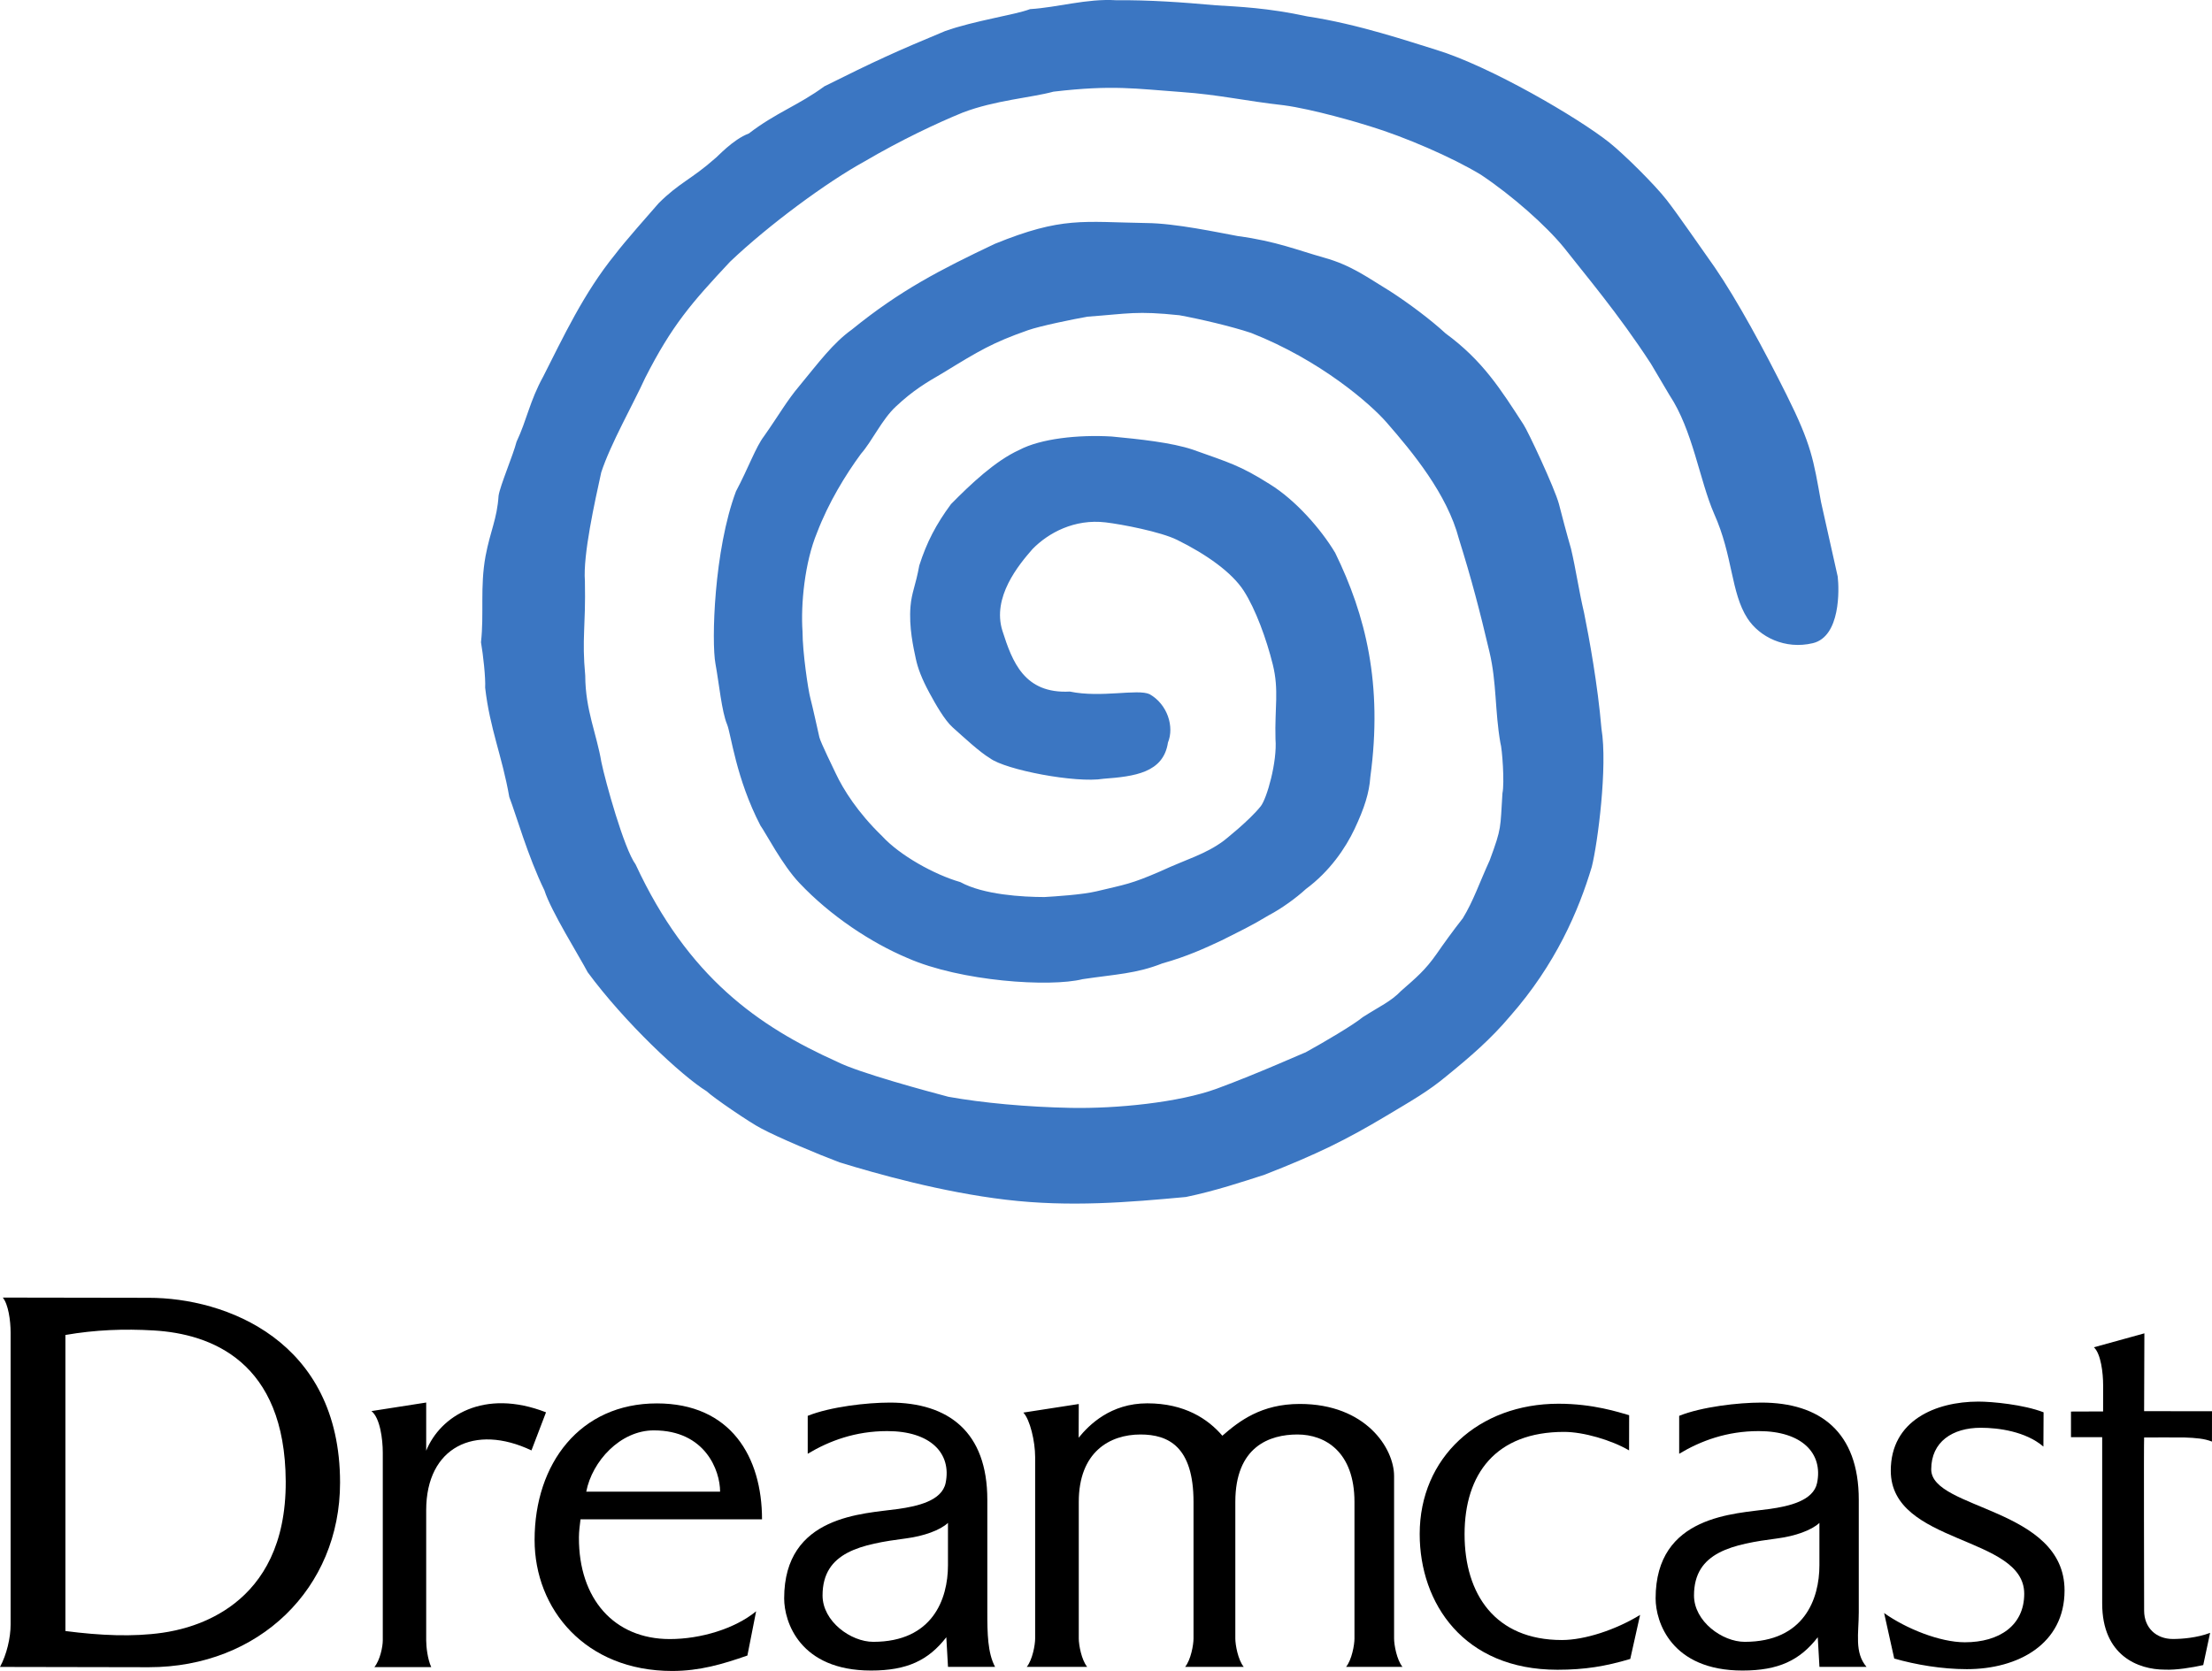
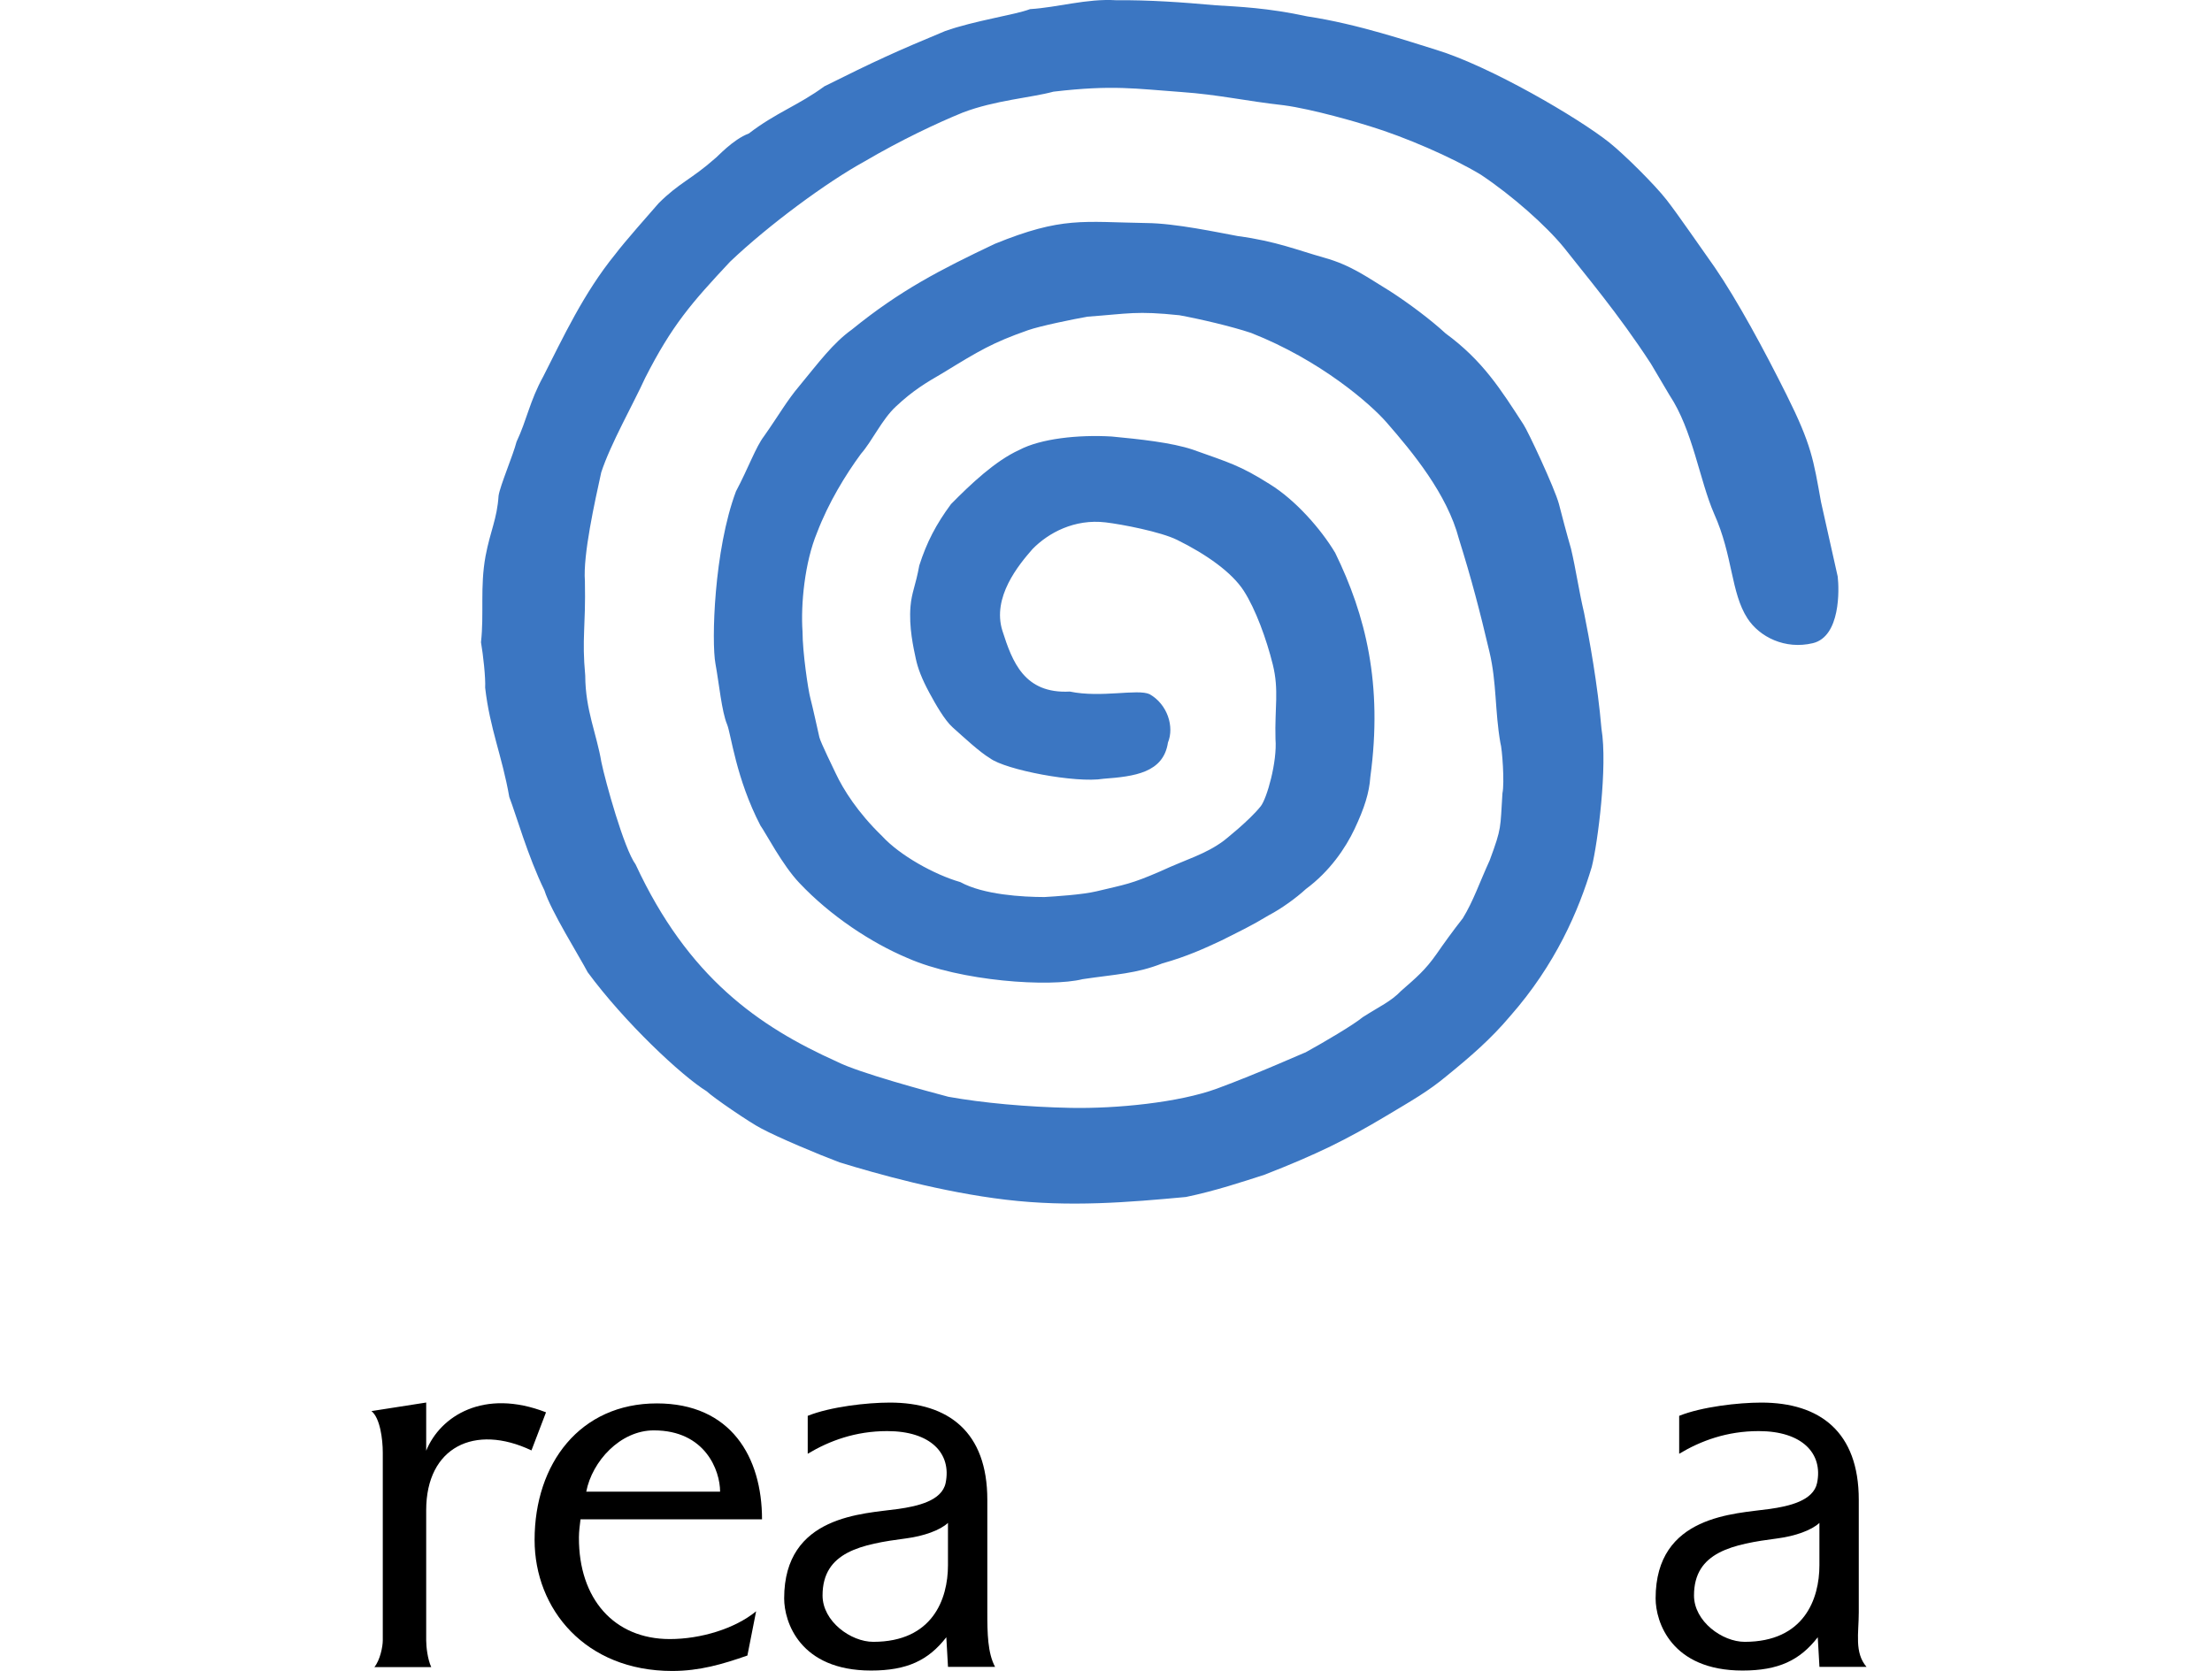
<svg xmlns="http://www.w3.org/2000/svg" xmlns:ns1="http://www.inkscape.org/namespaces/inkscape" xmlns:ns2="http://sodipodi.sourceforge.net/DTD/sodipodi-0.dtd" version="1.1" id="Layer_1" x="0px" y="0px" width="1000" height="755.585" viewBox="0 0 1000 755.585" enable-background="new 0 0 220 162" xml:space="preserve" ns1:version="0.92.2 (5c3e80d, 2017-08-06)" ns2:docname="Dreamcast-P.svg">
  <defs id="defs27" />
  <ns2:namedview pagecolor="#ffffff" bordercolor="#666666" borderopacity="1" objecttolerance="10" gridtolerance="10" guidetolerance="10" ns1:pageopacity="0" ns1:pageshadow="2" ns1:window-width="1366" ns1:window-height="705" id="namedview25" showgrid="false" ns1:zoom="0.47569" ns1:cx="611.62066" ns1:cy="333.9048" ns1:window-x="-8" ns1:window-y="-8" ns1:window-maximized="1" ns1:current-layer="Layer_1" />
-   <path d="m 4.797,602.607 c 0,-5.587 -1.062,-12.823 -3.531,-15.864 16.165,0 51.09,0.107 66.061,0.107 34.444,0 86.407,19.119 86.407,83.565 0,47.835 -36.68,83.473 -86.407,83.473 -10.908,0 -52.554,-0.126 -67.327,-0.126 3.031,-5.592 4.797,-13.177 4.797,-19.167 l 0,-131.987 0,0 z M 29.565,737.524 c 15.898,2.056 30.574,2.692 43.853,0.791 12.848,-1.833 56.017,-11.126 55.75,-68.448 -0.257,-54.32 -33.799,-66.731 -59.65,-68.254 -13.488,-0.795 -26.51,-0.291 -39.954,2.042 l 0,133.869 0,0 z" id="path7" style="fill:#000000" ns1:connector-curvature="0" />
  <path d="m 167.925,638.07 24.749,-3.865 c 0,5.063 0,19.924 0,21.791 6.349,-15.685 26.098,-28.29 54.169,-17.368 l -6.581,17.227 c -25.69,-12.188 -47.588,-1.494 -47.588,27.034 l 0,58.869 c 0,2.798 0.606,8.458 2.284,12.086 l -25.71,0 c 2.6,-3.201 3.798,-9.288 3.798,-12.086 l 0,-84.918 c 0,-6.159 -1.251,-15.694 -5.122,-18.769 l 0,0 z" id="path9" style="fill:#000000" ns1:connector-curvature="0" />
-   <path d="m 950.356,649.88 c 0,1.605 0,70.072 0,75.194 0,23.595 16.267,29.91 28.324,29.91 5.102,0.252 12.314,-0.941 17.358,-2.061 l 3.109,-14.569 c -5.883,2.241 -12.717,2.774 -16.81,2.774 -7.556,0 -13.022,-5.015 -13.022,-12.857 0,-7.042 -0.179,-76.057 0,-78.269 l -0.082,0 c 1.009,0 16.679,-0.053 18.26,0 5.146,0.184 9.094,0.5 12.489,1.862 L 1000,638.143 c 0,0 -30.109,-0.039 -30.691,-0.039 l 0.121,-35.191 -22.814,6.305 c 3.152,2.939 4.171,11.553 4.171,17.227 0,0 -0.015,10.515 -0.015,11.785 -1.028,0 -12.6,0.053 -14.521,0.053 l 0,11.596 c 2.027,-0.005 14.104,0 14.104,0 l 0,0 z" id="path11" style="fill:#000000" ns1:connector-curvature="0" />
-   <path d="m 851.775,729.39 c 9.807,7.003 25.191,13.221 36.477,13.221 15.656,0 26.859,-7.614 26.859,-21.946 0,-26.461 -60.329,-22.082 -60.329,-55.653 0,-22.698 20.297,-31.234 39.644,-31.234 6.213,0 20.404,1.348 29.434,4.84 l -0.078,15.501 c -8.012,-6.848 -20.249,-8.507 -28.309,-8.507 -12.804,0 -22.407,6.349 -22.407,18.803 0,18.289 60.275,17.232 60.275,54.761 0,24.269 -21.034,35.589 -44.173,35.589 -11.281,0 -23.032,-2.003 -32.825,-4.801 l -4.569,-20.574 0,0 z" id="path13" style="fill:#000000" ns1:connector-curvature="0" />
-   <path d="m 487.635,650.118 c 0,-1.373 0.053,-13.667 0.053,-15.243 l -25.055,3.875 c 3.017,3.162 5.335,13.037 5.335,20.089 l 0,82.105 c 0,2.798 -1.198,9.593 -3.798,12.794 l 27.32,0 c -2.6,-3.201 -3.798,-9.996 -3.798,-12.794 l 0,-61.779 c 0,-22.601 13.982,-30.511 27.897,-30.511 12.595,0 23.978,5.451 23.978,30.511 l 0,61.779 c 0,2.798 -1.203,9.593 -3.798,12.794 l 26.495,0 c -2.6,-3.201 -3.798,-9.996 -3.798,-12.794 l 0,-61.779 c 0,-25.06 15.486,-30.511 28.096,-30.511 12.591,0 25.768,7.905 25.768,30.511 l 0,61.779 c 0,2.798 -1.198,9.593 -3.798,12.794 l 25.506,0 c -2.6,-3.201 -3.798,-9.996 -3.798,-12.794 l 0,-73.506 c 0,-12.527 -12.775,-32.597 -42.631,-32.597 -17.363,0 -27.388,7.721 -35.002,14.37 -6.475,-7.556 -17.019,-14.647 -33.955,-14.647 -16.514,0 -26.258,9.671 -31.02,15.554 l 0,0 z" id="path15" style="fill:#000000" ns1:connector-curvature="0" />
  <path d="m 428.553,688.631 c -3.574,3.361 -11.063,5.975 -18.794,6.989 -20.307,2.663 -37.898,6.038 -37.898,25.821 0,11.732 12.785,20.971 22.921,20.971 26.84,0 33.775,-19.361 33.775,-34.619 l 0,-19.162 -0.005,0 z m -63.399,-48.412 c 10.243,-4.108 26.777,-5.99 37.136,-5.99 26.471,0 44.057,13.226 44.057,43.931 l 0,50.929 c 0,9.438 0.141,18.367 3.507,24.643 l -21.282,0 -0.761,-13.396 c -8.061,10.398 -17.683,15.054 -34.027,15.054 -32.238,0 -39.28,-22.029 -39.28,-32.621 0,-37.776 35.958,-38.223 51.57,-40.444 8.638,-1.227 19.759,-3.667 21.427,-11.766 2.76,-13.4 -6.824,-23.445 -26.394,-23.445 -14.361,0 -26.127,4.365 -35.953,10.248 l 0,-17.145 0,0 z m 457.366,48.412 c -3.574,3.361 -11.068,5.975 -18.798,6.989 -20.302,2.663 -37.898,6.038 -37.898,25.821 0,11.732 12.785,20.971 22.921,20.971 26.84,0 33.775,-19.361 33.775,-34.619 l 0,-19.162 0,0 z m -63.399,-48.412 c 10.243,-4.108 26.777,-5.99 37.136,-5.99 26.471,0 44.057,13.226 44.057,43.931 l 0,50.929 c 0,9.438 -2.056,18.178 3.502,24.643 l -21.282,0 -0.761,-13.396 c -8.061,10.398 -17.683,15.054 -34.023,15.054 -32.233,0 -39.28,-22.029 -39.28,-32.621 0,-37.776 35.958,-38.223 51.57,-40.444 8.643,-1.227 19.764,-3.667 21.427,-11.766 2.755,-13.4 -6.824,-23.445 -26.394,-23.445 -14.361,0 -26.127,4.365 -35.953,10.248 l 0,-17.145 0,0 z" id="path17" style="fill:#000000" ns1:connector-curvature="0" />
-   <path d="m 736.472,655.841 c -7.988,-4.661 -20.588,-8.361 -29.376,-8.361 -30.851,0 -44.993,18.978 -44.993,46.307 0,27.077 13.818,47.806 43.999,47.806 10.345,0 24.429,-4.641 35.356,-11.359 l -4.447,19.919 c -11.121,3.308 -20.496,4.884 -32.907,4.884 -42.413,0 -62.288,-30.075 -62.288,-61.371 0,-34.6 26.665,-58.922 62.749,-58.922 15.772,0 27.291,3.87 31.942,5.189 l -0.034,15.908 0,0 z" id="path19" style="fill:#000000" ns1:connector-curvature="0" />
  <path d="m 261.719,695.237 c 0.015,-2.861 0.393,-5.587 0.718,-8.226 l 82.057,0 c 0,-28.212 -14.104,-52.414 -47.53,-52.414 -34.692,0 -55.285,27.131 -55.285,61.735 0,31.297 22.931,59.252 62.201,59.252 12.416,0 22.8,-3.06 34.003,-6.979 l 3.943,-20.006 c -9.584,7.891 -25.079,12.561 -39.057,12.561 -25.137,-0.005 -41.167,-18.197 -41.05,-45.924 l 0,0 z m 3.313,-20.738 c 2.663,-13.73 15.36,-27.708 30.56,-27.708 23.226,0 29.949,18.124 29.949,27.713 -0.005,-0.005 -60.508,0.034 -60.508,-0.005 l 0,0 z" id="path21" style="fill:#000000" ns1:connector-curvature="0" />
  <path d="m 591.027,7.415 c 22.805,3.424 46.094,11.388 58.238,15.103 24.468,7.479 64.189,30.725 78.215,41.875 6.635,5.272 20.588,19.08 25.991,26.03 5.262,6.771 15.316,21.437 21.733,30.472 10.209,14.914 22.232,37.126 32.432,57.569 11.393,22.838 12.173,29.454 15.617,48.548 l 7.532,33.659 c 0.708,5.82 1.295,27.17 -11.237,30.162 -12.527,2.992 -24.109,-2.789 -29.57,-11.237 -7.556,-11.693 -6.514,-28.29 -15.059,-47.287 -6.664,-15.355 -9.579,-37.67 -20.22,-53.718 l -8.347,-14.113 c -14.768,-22.737 -30.162,-40.783 -39.343,-52.554 -8.085,-9.889 -23.183,-23.333 -37.495,-32.897 -13.236,-8.027 -34.634,-17.179 -50.066,-21.893 -4.918,-1.6 -25.967,-7.789 -39.047,-9.53 -17.751,-1.993 -29.43,-4.801 -46.298,-5.99 -20.826,-1.47 -30.817,-3.322 -57.831,-0.165 -10.233,2.774 -26.447,3.875 -41.04,9.457 -11.785,4.806 -28.178,12.571 -44.237,22.004 -17.28,9.477 -43.514,28.857 -60.911,45.405 -17.533,18.735 -26.301,28.789 -38.392,52.54 -5.354,11.751 -15.709,29.929 -19.885,42.762 -2.852,13.027 -8.293,37.325 -7.377,49.125 0.412,21.141 -1.436,25.496 0.15,42.777 0.058,15.559 5.165,26.345 7.29,39.071 1.819,8.793 10.253,39.217 15.471,46.278 23.721,51.109 55.561,73.244 91.044,89.21 10.001,5.092 41.297,13.468 50.352,15.869 15.437,2.784 35.754,4.641 55.309,5.02 20.574,0.403 48.931,-2.386 66.139,-8.72 18.624,-6.848 40.158,-16.582 39.91,-16.31 8.643,-4.763 21.83,-12.537 25.938,-15.956 7.939,-5.088 12.721,-7.057 17.426,-11.955 6.785,-5.936 10.893,-9.356 16.034,-16.713 2.861,-4.147 7.406,-10.495 11.834,-16.107 4.763,-7.804 7.498,-16.029 12.149,-26.204 5.563,-15.049 4.7,-14.327 5.757,-30.312 0.999,-4.632 -0.107,-20.2 -0.946,-22.843 -2.507,-14.366 -1.62,-27.039 -4.908,-40.987 -4.443,-18.871 -8.133,-32.994 -13.803,-51.099 -5.33,-20.384 -20.986,-39.27 -32.737,-52.758 -7.28,-8.361 -29.866,-28.11 -61.202,-40.444 -8.822,-2.968 -23.265,-6.334 -32.437,-8.007 -19.579,-2.047 -22.766,-0.732 -41.511,0.64 -6.45,1.125 -21.427,4.186 -26.932,6.121 -16.102,5.655 -22.024,9.249 -38.484,19.332 -7.663,4.447 -13.439,7.852 -21.272,15.195 -6.252,5.786 -10.718,15.622 -15.782,21.388 -6.935,9.438 -14.657,22.029 -19.836,35.608 -5.616,13.507 -7.425,32.524 -6.572,44.76 0,9.326 2.537,26.398 3.545,30.133 1.004,3.739 3.526,15.331 4.074,17.659 0.548,2.323 6.577,14.589 7.406,16.364 3.4,7.236 9.908,17.634 20.874,28.251 8.09,8.837 23.731,17.508 35.439,20.869 10.5,5.762 28.207,6.741 38.004,6.761 4.821,-0.291 17.135,-1.048 23.561,-2.59 13.032,-3.128 15.437,-3.211 28.867,-9.045 12.052,-5.587 20.229,-7.6 28.625,-13.803 0,0 11.524,-9.031 16.761,-15.636 2.764,-3.487 7.503,-20.103 6.659,-30.395 -0.393,-14.089 1.659,-22.082 -1.217,-33.673 -2.876,-11.591 -7.784,-25.026 -13.105,-33.305 -5.388,-8.386 -16.975,-16.558 -30.162,-23.062 -7.382,-3.647 -24.875,-7.028 -32.296,-7.905 -14.099,-1.673 -25.889,4.724 -33.048,12.042 -6.208,7.096 -18.478,21.835 -13.59,37.073 4.423,13.788 9.763,28.479 30.443,27.388 14.191,2.954 30.608,-1.334 36.074,1.183 8.114,4.607 11.233,14.783 8.284,21.878 -2.056,13.682 -15.161,15.321 -29.148,16.364 -12.513,2.095 -44.295,-4.03 -51.279,-9.263 -4.685,-2.784 -11.858,-9.472 -16.912,-13.987 -3.633,-3.249 -7.745,-10.495 -10.554,-15.699 -3.448,-6.392 -5.189,-11.097 -6.077,-15.263 -1.052,-4.947 -3.22,-14.39 -2.401,-23.833 0.553,-6.368 2.26,-9.079 3.958,-18.391 3.38,-10.558 7.58,-18.595 14.336,-27.752 8.803,-8.934 19.982,-19.57 30.894,-24.512 9.622,-5.083 26.481,-6.955 41.734,-6.062 12.372,1.183 27.009,2.692 36.685,5.936 16.563,5.917 21.296,7.096 34.891,15.67 11.49,7.11 23.047,20.19 29.497,31.025 13.721,28.076 21.592,59.31 15.869,101.355 -0.47,7.105 -2.682,14.046 -7.11,23.45 -4.089,8.681 -11.262,19.24 -22.024,27.189 -4.336,4.011 -11.169,8.948 -16.732,11.839 -7.896,4.792 -13.206,7.285 -21.451,11.427 -7.236,3.4 -15.67,7.29 -26.67,10.345 -11.921,4.714 -21.068,4.908 -36.059,7.144 -14.758,3.701 -55.134,1.057 -79.185,-9.55 -16.417,-6.902 -34.837,-19.07 -48.839,-33.901 -7.779,-8.153 -15.389,-22.945 -17.625,-25.972 -11.136,-21.408 -13.318,-41.545 -15.103,-45.774 -2.425,-5.747 -3.633,-18.634 -5.257,-27.451 -1.833,-9.884 -0.698,-51.337 9.283,-77.944 5.626,-10.592 8.919,-20.035 12.726,-24.997 6.843,-9.734 10.151,-15.816 15.971,-22.717 8.774,-10.641 15.161,-19.322 23.707,-25.443 21.776,-17.707 39.969,-27.048 64.572,-38.737 30.574,-12.45 39.755,-9.875 68.69,-9.414 13.017,0.112 31.961,4.205 41.273,5.902 17.295,2.304 27.203,6.47 38.902,9.734 12.508,3.492 19.739,9.065 30.002,15.268 8.449,5.456 18.391,12.93 24.958,18.997 16.8,12.319 24.905,25.268 35.201,41.171 1.867,2.667 14.094,28.726 16.044,35.982 0.902,3.633 3.671,14.065 5.447,20.161 2.284,9.671 3.39,18.236 5.936,29.148 2.279,11.242 6.159,32.471 7.842,52.312 2.828,17.019 -1.702,51.759 -4.375,62.424 -5.951,19.885 -16.359,44.154 -36.913,67.526 -8.73,10.35 -18.013,18.372 -28.736,27.077 -8.201,6.843 -15.239,10.825 -27.907,18.391 -17.208,10.267 -30.303,16.825 -54.421,26.253 -9.821,3.152 -22.193,7.299 -35.531,10.059 -25.836,2.386 -52.384,4.675 -81.363,1.232 -28.983,-3.448 -58.015,-11.616 -75.165,-16.883 -9.462,-3.55 -27.795,-11.237 -35.482,-15.374 -5,-2.541 -21.767,-14.007 -24.614,-16.766 -11.49,-7.11 -37.204,-31.292 -53.806,-53.835 -3.637,-6.965 -16.718,-27.863 -19.555,-37.02 -7.542,-15.486 -12.799,-34.217 -15.888,-42.219 -3.259,-18.677 -8.764,-30.705 -10.912,-49.455 0.247,-4.413 -0.888,-14.797 -1.887,-20.544 1.46,-12.833 -0.49,-24.929 2.056,-38.897 2.236,-11.79 5.199,-16.713 5.902,-27.368 0.689,-4.559 6.557,-18.27 8.119,-24.371 4.734,-10.049 5.912,-18.328 12.091,-29.556 8.905,-17.499 18.212,-37.631 32.514,-55.217 4.084,-5.451 15.665,-18.532 19.613,-23.066 9.331,-9.326 14.807,-10.801 25.39,-20.161 1.101,-0.694 8.09,-8.662 15.408,-11.402 12.13,-9.37 22.611,-12.809 34.153,-21.33 23.134,-11.524 31.568,-15.413 54.533,-24.968 13.27,-4.734 31.777,-7.353 38.441,-9.938 12.678,-0.786 25.545,-4.831 38.882,-4.025 14.972,-0.141 30.06,0.926 45.105,2.294 10.18,0.626 23.416,1.12 41.37,5.015 l 0,0 z" id="path23" style="fill:#3b76c2;fill-opacity:1" ns1:connector-curvature="0" />
</svg>